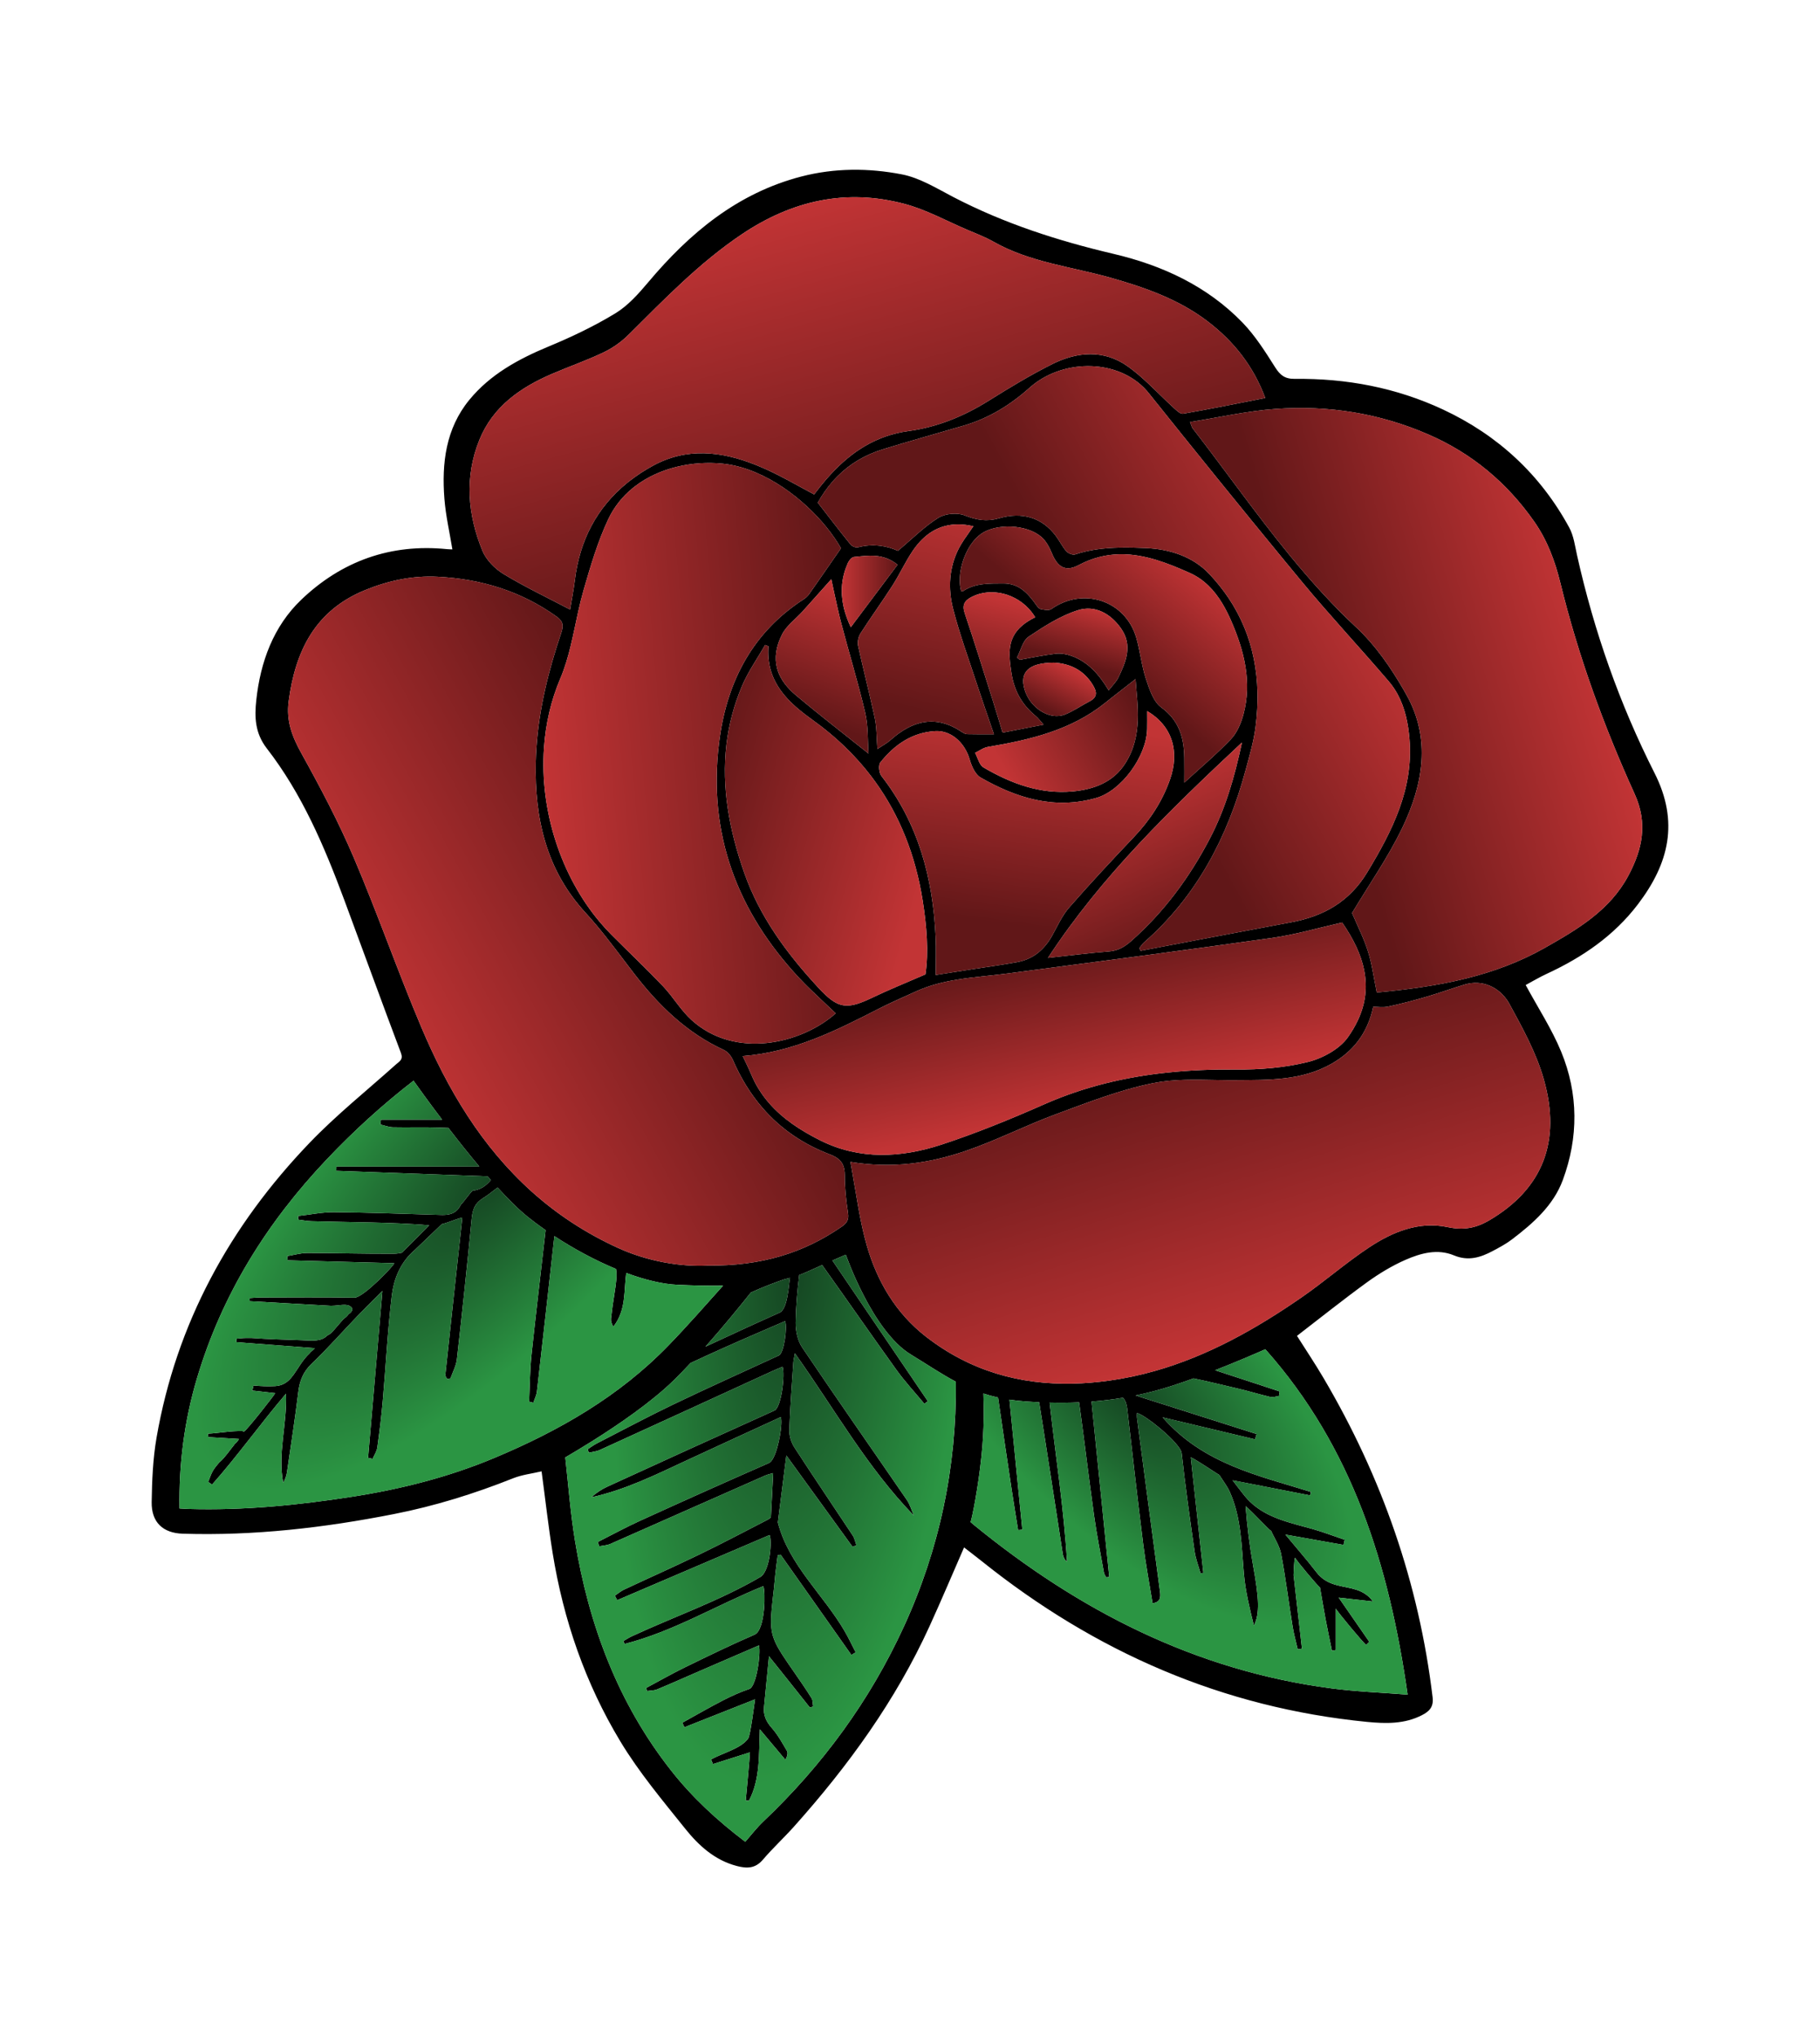
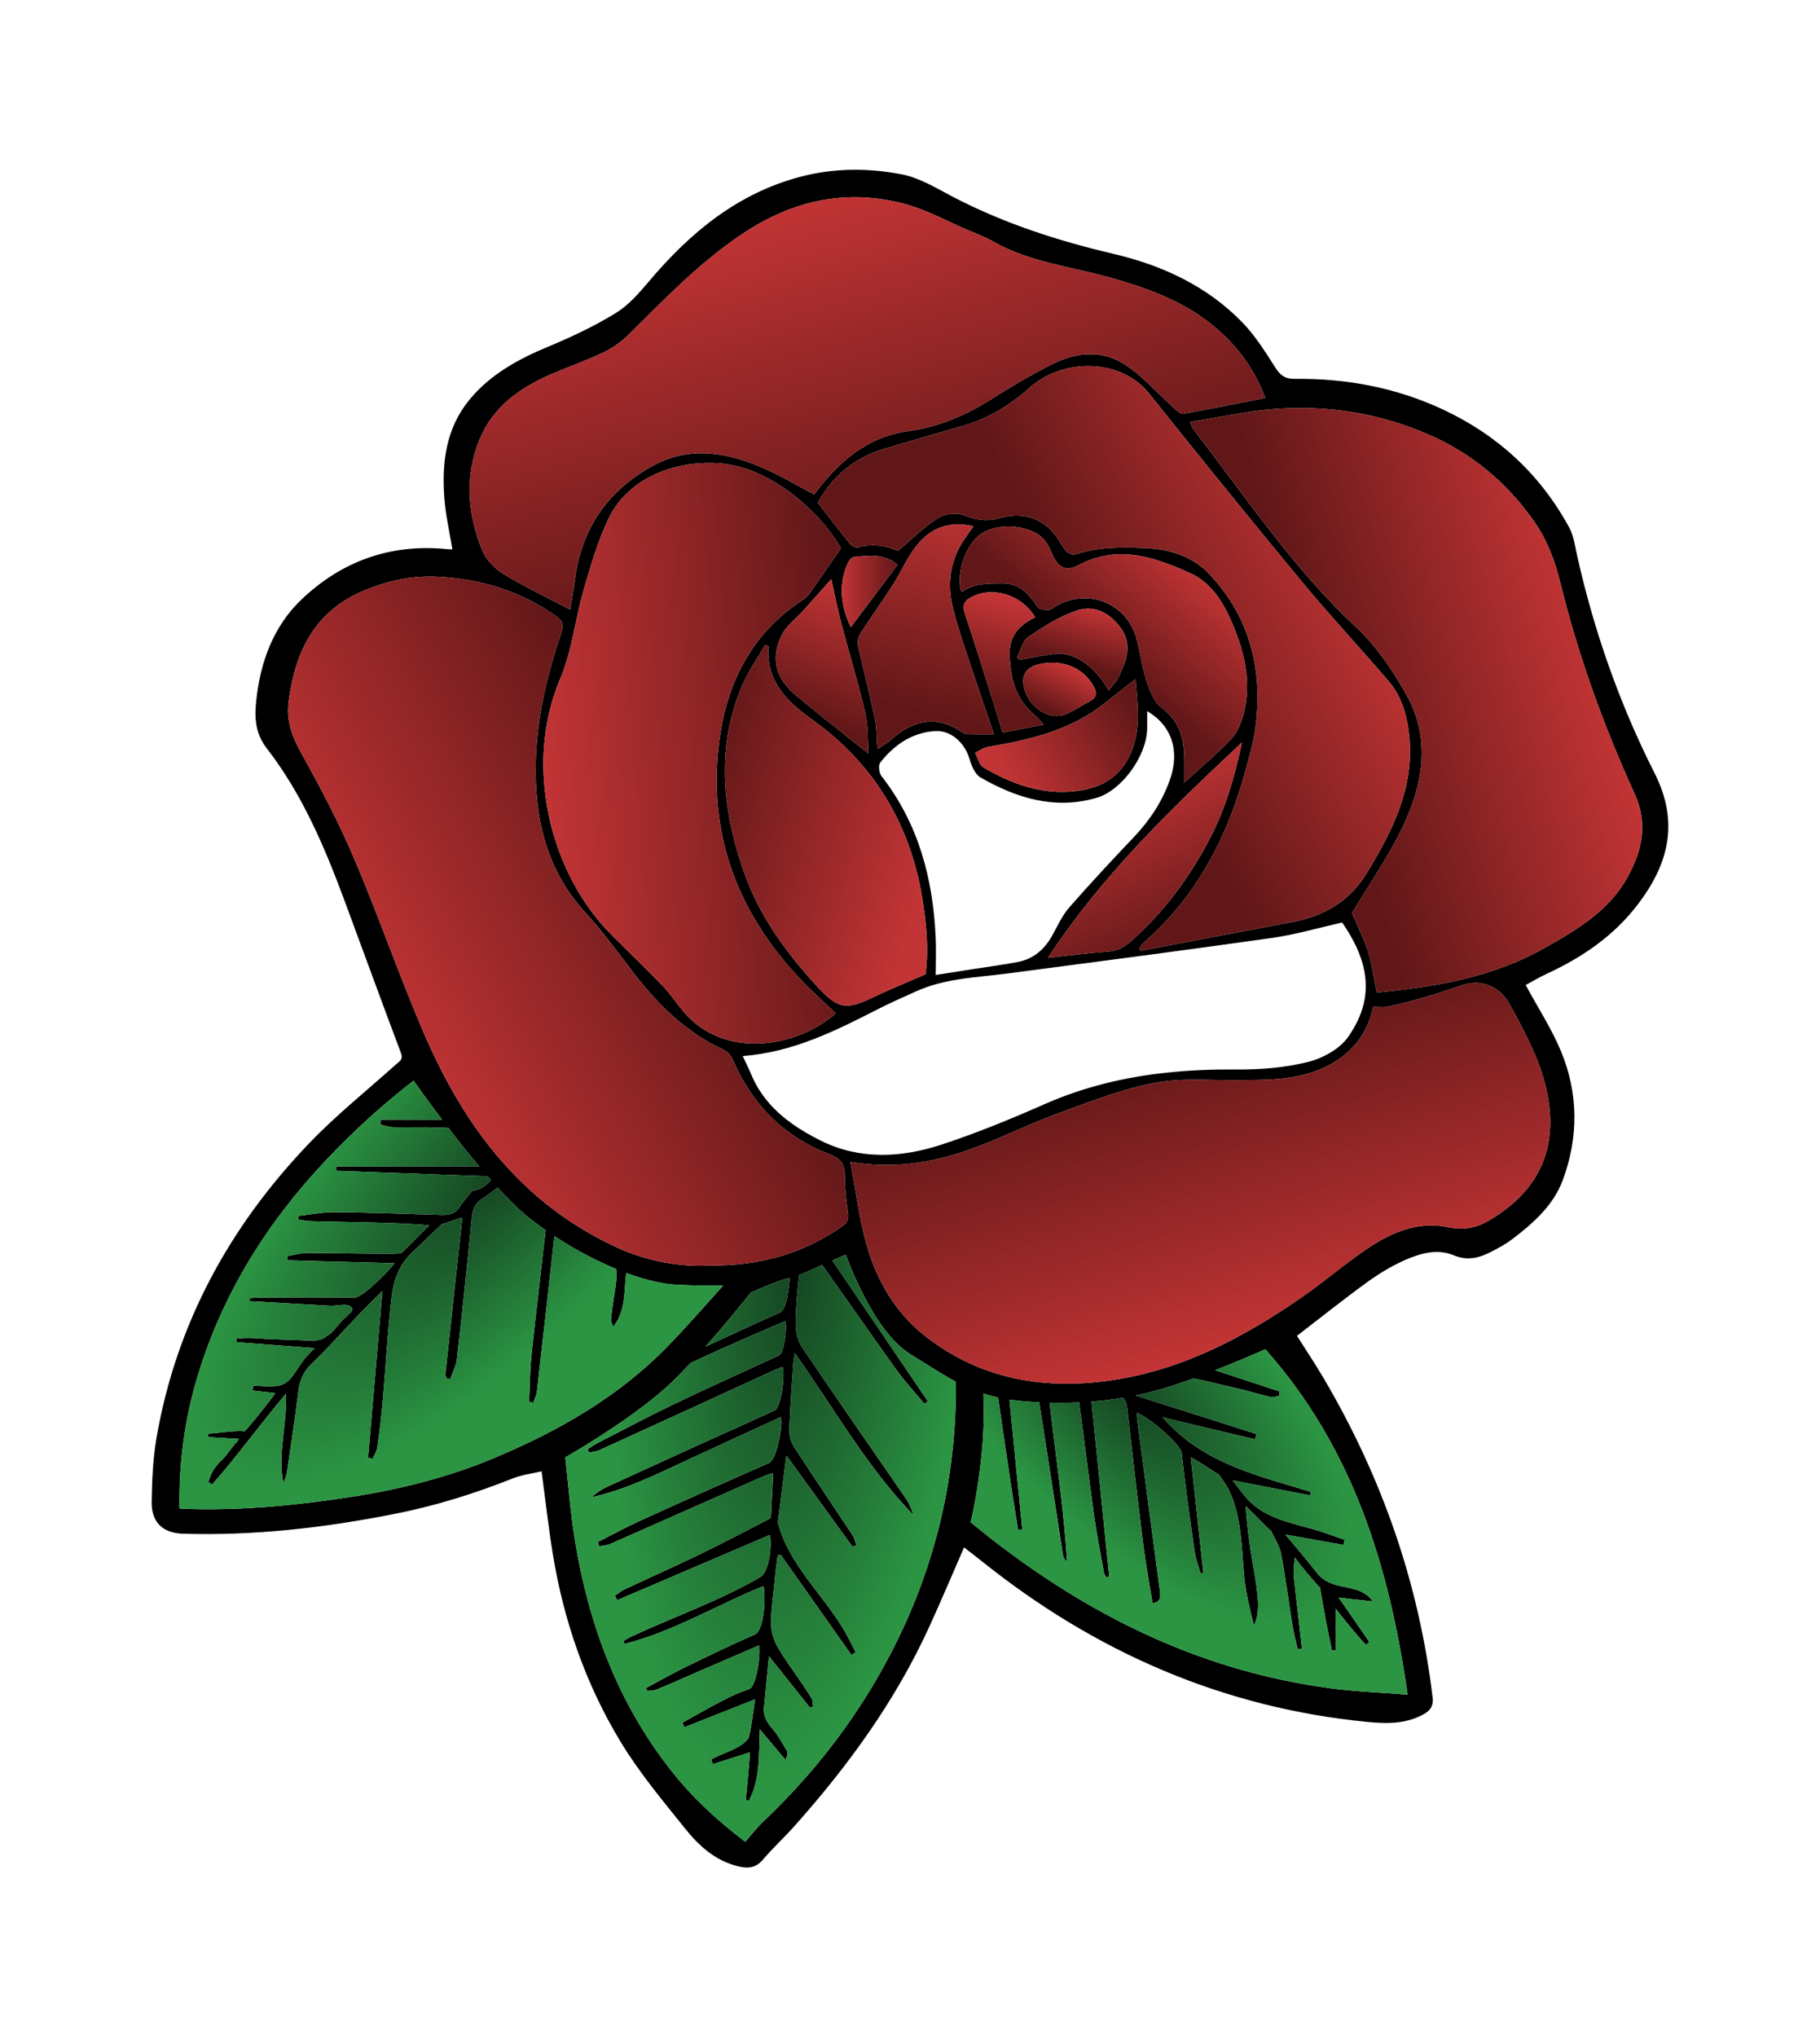
<svg xmlns="http://www.w3.org/2000/svg" enable-background="new 0 0 595.28 841.89" version="1.1" viewBox="0 0 645.22 721.98" xml:space="preserve">
  <defs>
    <filter id="v" color-interpolation-filters="sRGB">
      <feGaussianBlur in="SourceGraphic" result="result0" stdDeviation="1.7" />
      <feDiffuseLighting diffuseConstant="0.5" result="result5" stdDeviation="1" surfaceScale="11">
        <feDistantLight azimuth="225" elevation="30" />
      </feDiffuseLighting>
      <feComposite in="result5" in2="SourceGraphic" operator="in" result="result4" />
    </filter>
    <linearGradient id="u" x1="333.71" x2="378.52" y1="334.9" y2="308.99" gradientTransform="translate(1.8939e-5)" gradientUnits="userSpaceOnUse">
      <stop stop-color="#C23435" offset="0" />
      <stop stop-color="#611718" offset="1" />
    </linearGradient>
    <linearGradient id="t" x1="360.16" x2="354.37" y1="271.82" y2="291.41" gradientTransform="translate(1.8939e-5)" gradientUnits="userSpaceOnUse">
      <stop stop-color="#C23435" offset="0" />
      <stop stop-color="#611718" offset="1" />
    </linearGradient>
    <linearGradient id="s" x1="353.61" x2="346.03" y1="294.17" y2="308.73" gradientTransform="translate(1.8939e-5)" gradientUnits="userSpaceOnUse">
      <stop stop-color="#C23435" offset="0" />
      <stop stop-color="#611718" offset="1" />
    </linearGradient>
    <linearGradient id="r" x1="336.11" x2="327.49" y1="271.24" y2="305.29" gradientTransform="translate(1.8939e-5)" gradientUnits="userSpaceOnUse">
      <stop stop-color="#C23435" offset="0" />
      <stop stop-color="#611718" offset="1" />
    </linearGradient>
    <linearGradient id="q" x1="319.39" x2="300.95" y1="233.42" y2="309.54" gradientTransform="translate(1.8939e-5)" gradientUnits="userSpaceOnUse">
      <stop stop-color="#C23435" offset="0" />
      <stop stop-color="#611718" offset="1" />
    </linearGradient>
    <linearGradient id="p" x1="273.23" x2="293.02" y1="266.79" y2="266.79" gradientTransform="translate(1.8939e-5)" gradientUnits="userSpaceOnUse">
      <stop stop-color="#C23435" offset="0" />
      <stop stop-color="#611718" offset="1" />
    </linearGradient>
    <linearGradient id="o" x1="280.62" x2="263.88" y1="267.75" y2="312.26" gradientTransform="translate(1.8939e-5)" gradientUnits="userSpaceOnUse">
      <stop stop-color="#C23435" offset="0" />
      <stop stop-color="#611718" offset="1" />
    </linearGradient>
    <linearGradient id="n" x1="392.08" x2="362.53" y1="252.93" y2="287.62" gradientTransform="translate(1.8939e-5)" gradientUnits="userSpaceOnUse">
      <stop stop-color="#C23435" offset="0" />
      <stop stop-color="#611718" offset="1" />
    </linearGradient>
    <linearGradient id="m" x1="370.44" x2="395.4" y1="334.29" y2="393.05" gradientTransform="translate(1.8939e-5)" gradientUnits="userSpaceOnUse">
      <stop stop-color="#C23435" offset="0" />
      <stop stop-color="#611718" offset="1" />
    </linearGradient>
    <linearGradient id="l" x1="340.96" x2="331.03" y1="311.69" y2="384.58" gradientTransform="translate(1.8939e-5)" gradientUnits="userSpaceOnUse">
      <stop stop-color="#C23435" offset="0" />
      <stop stop-color="#611718" offset="1" />
    </linearGradient>
    <linearGradient id="k" x1="303.86" x2="220.32" y1="362.17" y2="338.35" gradientTransform="translate(1.8939e-5)" gradientUnits="userSpaceOnUse">
      <stop stop-color="#C23435" offset="0" />
      <stop stop-color="#611718" offset="1" />
    </linearGradient>
    <linearGradient id="j" x1="355.59" x2="343.49" y1="449.96" y2="394.18" gradientTransform="translate(1.8939e-5)" gradientUnits="userSpaceOnUse">
      <stop stop-color="#C23435" offset="0" />
      <stop stop-color="#611718" offset="1" />
    </linearGradient>
    <linearGradient id="i" x1="420.42" x2="389.03" y1="530.24" y2="425.5" gradientTransform="translate(1.8939e-5)" gradientUnits="userSpaceOnUse">
      <stop stop-color="#C23435" offset="0" />
      <stop stop-color="#611718" offset="1" />
    </linearGradient>
    <linearGradient id="h" x1="536.6" x2="442.61" y1="278.5" y2="306.3" gradientTransform="translate(1.8939e-5)" gradientUnits="userSpaceOnUse">
      <stop stop-color="#C23435" offset="0" />
      <stop stop-color="#611718" offset="1" />
    </linearGradient>
    <linearGradient id="g" x1="453.43" x2="369.59" y1="250.31" y2="295.99" gradientTransform="translate(1.8939e-5)" gradientUnits="userSpaceOnUse">
      <stop stop-color="#C23435" offset="0" />
      <stop stop-color="#611718" offset="1" />
    </linearGradient>
    <linearGradient id="f" x1="258.4" x2="292.1" y1="128.41" y2="254.41" gradientTransform="translate(1.8939e-5)" gradientUnits="userSpaceOnUse">
      <stop stop-color="#C23435" offset="0" />
      <stop stop-color="#611718" offset="1" />
    </linearGradient>
    <linearGradient id="e" x1="167.47" x2="274.5" y1="330.05" y2="320.56" gradientTransform="translate(1.8939e-5)" gradientUnits="userSpaceOnUse">
      <stop stop-color="#C23435" offset="0" />
      <stop stop-color="#611718" offset="1" />
    </linearGradient>
    <linearGradient id="d" x1="112.08" x2="221.02" y1="420.92" y2="361.61" gradientTransform="translate(1.8939e-5)" gradientUnits="userSpaceOnUse">
      <stop stop-color="#C23435" offset="0" />
      <stop stop-color="#611718" offset="1" />
    </linearGradient>
    <radialGradient id="c" cx="372.03" cy="549.2" r="107.93" gradientTransform="matrix(.699 .715 -.309 .302 281.66 117.35)" gradientUnits="userSpaceOnUse">
      <stop stop-color="#154522" offset="0" />
      <stop stop-color="#2B9543" offset="1" />
    </radialGradient>
    <radialGradient id="b" cx="256.33" cy="506.67" r="184.18" gradientTransform="matrix(-.087 .996 -.338 -.03 449.97 266.3)" gradientUnits="userSpaceOnUse">
      <stop stop-color="#154522" offset="0" />
      <stop stop-color="#2B9543" offset="1" />
    </radialGradient>
    <radialGradient id="a" cx="152.28" cy="473.35" r="145.97" gradientTransform="matrix(-.69 .724 -.263 -.25 381.62 481.49)" gradientUnits="userSpaceOnUse">
      <stop stop-color="#154522" offset="0" />
      <stop stop-color="#2B9543" offset="1" />
    </radialGradient>
  </defs>
  <g transform="translate(25.19 -57.187)">
    <path transform="translate(2.8409e-5)" d="m561.37 331.14c-12.39-24.47-21.47-50.3-27.46-77.14-0.75-3.32-1.18-6.91-2.77-9.83-10.25-18.88-25.38-32.81-44.76-41.86-16.57-7.74-34.24-11.07-52.5-10.86-3.58 0.04-5.22-1.28-7.03-4.13-3.49-5.52-7.06-11.17-11.56-15.83-12.56-12.95-28.44-20.28-45.73-24.34-19.67-4.62-38.7-10.75-56.68-20.08-5.94-3.09-11.95-6.85-18.36-8.09-11.75-2.28-23.86-2.29-35.62 0.76-22.62 5.87-39.59 20-54.29 37.48-3.43 4.07-7.18 8.29-11.65 11.01-7.47 4.54-15.48 8.36-23.57 11.71-10.75 4.46-20.76 9.89-28.2 18.96-8.34 10.17-9.82 22.43-8.83 35.03 0.46 5.95 1.83 11.83 2.83 17.95-0.67-0.03-1.31-0.03-1.93-0.09-19.96-2.01-37.3 4.24-51.59 17.87-9.96 9.49-14.55 22.13-16.01 35.69-0.64 5.91-0.48 11.62 3.74 17.06 12.46 16.07 20.36 34.63 27.4 53.54 6.74 18.12 13.32 36.29 20.14 54.36 0.91 2.4-0.49 2.96-1.73 4.07-10.27 9.22-21.12 17.88-30.65 27.81-28.27 29.45-47.24 63.99-54.26 104.53-1.29 7.47-1.6 15.17-1.72 22.77-0.11 7.22 4.04 10.99 10.99 11.21 25.26 0.79 50.16-2.09 74.89-6.96 14.51-2.85 28.52-7.21 42.23-12.67 3.18-1.27 6.69-1.66 10.12-2.47 1.37 10.21 2.41 19.61 3.92 28.93 3.83 23.75 11.61 46.25 24.02 66.8 6.61 10.96 14.97 20.92 23.02 30.96 4.77 5.95 10.46 11.14 18.28 13.17 3.55 0.93 6.52 0.92 9.2-2.22 3.49-4.1 7.49-7.77 11.08-11.79 19.21-21.49 36.01-44.64 48.03-70.99 4.19-9.18 8.11-18.48 12.23-27.9 2.06 1.6 4.15 3.19 6.2 4.82 40.11 32.14 85.36 51.99 136.77 57.02 6.59 0.64 13.18 0.77 19.31-2.37 2.53-1.3 4.25-2.8 3.82-6.37-4.84-40.45-17.99-78.02-38.62-113.05-3.05-5.19-6.41-10.2-9.46-15.02 8.38-6.44 16.47-12.92 24.85-19 4.23-3.06 8.8-5.82 13.56-7.92 5.43-2.38 11.39-4.04 17.23-1.61 5.13 2.14 9.48 0.74 13.86-1.6 2.32-1.24 4.67-2.49 6.75-4.08 7.5-5.71 14.66-12 17.99-21.01 5.59-15.11 5.57-30.59-0.59-45.51-3.32-8.05-8.17-15.46-12.57-23.6 2.21-1.19 4.81-2.75 7.54-4.01 12.59-5.83 23.76-13.44 32.27-24.63 10.95-14.39 14.65-29.14 5.87-46.48zm-416.63-118.01c4.79-11.87 14.57-18.65 25.89-23.5 6.04-2.59 12.28-4.75 18.2-7.59 3.22-1.54 6.31-3.73 8.84-6.25 12.7-12.61 25.08-25.47 40.09-35.56 17.86-11.99 36.99-16.31 57.77-10.77 7.67 2.04 14.82 6.02 22.19 9.16 3.15 1.34 6.38 2.57 9.34 4.25 12.97 7.34 27.71 8.82 41.69 12.8 12.18 3.47 24.09 7.65 34.32 15.5 9.17 7.03 16.09 15.76 20.3 27.07-9.84 1.92-19.47 3.88-29.15 5.57-0.96 0.16-2.35-1.2-3.33-2.09-3.01-2.74-5.88-5.68-8.85-8.47-0.04-0.03-0.07-0.07-0.11-0.1-2.34-2.2-4.74-4.31-7.34-6.15-8.37-5.95-17.8-5.23-26.64-0.83-7.74 3.86-15.19 8.37-22.54 12.97-8.84 5.53-18.22 9.4-28.55 10.81-11.32 1.54-20.05 7.23-27.4 15.18-0.53 0.57-1.05 1.14-1.56 1.73-0.52 0.59-1.02 1.19-1.52 1.8-1 1.21-1.94 2.46-2.94 3.74-5.6-2.96-10.92-6.09-16.5-8.65-1.05-0.49-2.11-0.95-3.17-1.38-0.44-0.19-0.88-0.37-1.32-0.54-11.89-4.69-24.12-6.17-36.14 0.39-2.99 1.64-5.76 3.44-8.3 5.42l-1.02 0.81c-10.38 8.49-16.67 20.01-18.4 34.47-0.41 3.36-1.08 6.68-1.67 10.28-8.13-4.27-16.1-8.05-23.59-12.59-3.08-1.87-6.16-4.99-7.5-8.26-5.26-12.81-6.39-26.09-1.09-39.22zm161.77 176.06c-0.97-20.82-6.14-40.23-19.22-57.01-0.85-1.1-1.14-3.83-0.4-4.78 4.96-6.28 11.33-10.69 19.53-11.12 5.06-0.26 9.34 3.27 11.41 7.99 0.15 0.33 0.28 0.65 0.4 0.99s0.23 0.68 0.33 1.02c0.68 2.36 1.96 5.34 3.88 6.44 12.75 7.3 26.21 11.49 41.06 7.23 8.82-2.53 17.76-14.66 17.99-24.4 0.05-1.95 0.01-3.91 0.01-6.37 8.82 5.19 11.65 14.23 8.05 24.37-2.72 7.68-7.09 14.31-12.7 20.22-7.79 8.2-15.51 16.46-22.95 24.97-2.47 2.82-4.1 6.41-5.93 9.75-2.73 5.02-6.65 8.51-12.31 9.6-5.29 1.01-10.63 1.71-15.95 2.54-1.87 0.3-3.74 0.59-5.65 0.89h-0.01c-2.42 0.38-4.9 0.77-7.51 1.18 0-4.42 0.19-8.97-0.03-13.51zm-58.63-95.1c0.12 0.49 0.27 0.96 0.42 1.43 2.34 7.03 7.99 12.08 14.28 16.58 9.01 6.43 16.48 13.78 22.46 22.03 8.73 12.07 14.29 26.07 16.84 41.97 1.48 9.26 2.2 18.47 1.02 26.38-6.96 3.03-13.08 5.49-19.02 8.34-7.89 3.78-11.2 3.78-16.28-0.92-0.89-0.82-1.84-1.79-2.87-2.91-11.08-12.01-20.62-24.97-26.08-40.51-5.3-15.09-8.11-30.28-6.3-45.49 0.82-6.88 2.59-13.77 5.5-20.66 2.15-5.1 5.43-9.72 8.19-14.56 0.41 0.14 0.81 0.29 1.21 0.44-0.23 2.88 0.02 5.49 0.63 7.88zm106.81-4.46c-1.75-0.63-3.79-0.99-5.62-0.78-4.27 0.5-8.49 1.41-12.73 2.16-0.33-0.26-0.66-0.53-0.99-0.79 1.33-2.52 2.04-5.98 4.12-7.39 5.47-3.69 11.25-7.41 17.46-9.39 6.04-1.92 11.62 1.17 15.31 6.47 4.18 5.98 1.77 11.82-1 17.47-0.73 1.49-2.02 2.7-3.38 4.45-3.45-5.7-7.34-10.1-13.17-12.2zm6.43 16.08c-2.9 1.5-5.63 3.4-8.64 4.64-5.43 2.25-12.5-2.2-14.45-8.81-1.82-6.21 1.55-9.5 10.43-9.51 5.42 0.28 10.47 2.43 13.79 7.93 1.43 2.38 1.75 4.26-1.13 5.75zm-28.36-15.37v0.01c0.09 1.71 0.34 3.51 0.63 5.39 1.01 6.43 3.79 11.24 8.63 15.21 0.88 0.72 1.55 1.69 2.76 3.04-5.09 0.99-9.63 1.87-14.54 2.83-1.18-3.89-2.25-7.52-3.39-11.12-3.3-10.4-6.53-20.82-10.02-31.16-1.04-3.08-0.01-4.58 2.6-5.89 6.87-3.43 15.88-1.12 20.99 5.29 0.5 0.63 0.96 1.29 1.38 2-7.83 3.85-9.35 8.64-9.04 14.4zm33.79 15.98c0.95-0.76 1.9-1.51 2.84-2.25 2.84-2.23 5.61-4.35 8-6.23 0.54 8.85 2.74 19.96-3.71 29.98-4.2 6.54-10.96 9.1-18.46 9.82-11.63 1.1-22-2.79-31.77-8.5-1.29-0.76-1.85-2.79-2.61-4.47-0.11-0.24-0.22-0.47-0.34-0.69 1.5-0.72 2.93-1.83 4.5-2.09 14.86-2.52 29.39-5.85 41.55-15.57zm48.55 14c-2.65 12.5-5.93 23.59-11.36 34-7.18 13.77-16.25 26.05-27.93 36.38-2.37 2.09-4.69 3.43-7.93 3.67-6.91 0.53-13.78 1.43-21.55 2.27 19.07-29.14 43.34-52.49 68.77-76.32zm-3.94-1.14c-5.44 5.66-11.48 10.74-16.49 15.34 0-1.97 0.05-5.42-0.01-8.87-0.12-7.1-1.84-13.14-8.17-17.78-2.8-2.05-4.22-6.46-5.42-10.08-1.56-4.71-2.03-9.77-3.42-14.56-3.82-13.23-18.81-18.17-30.13-10.2-0.86 0.61-2.56 0.26-3.79 0-0.33-0.07-0.63-0.31-0.91-0.62-0.29-0.31-0.54-0.67-0.77-0.99-2.89-4.06-6.04-7.53-11.66-7.48-4.89 0.04-9.77-0.17-14.1 2.69-0.18 0.12-0.49 0.05-0.73 0.06-1.37-4.91 0.23-11.71 3.39-16.42 1.09-1.62 2.36-2.99 3.75-3.95 5.38-3.71 16.01-3.34 21.25 1.1 1.69 1.43 2.89 3.7 3.75 5.8 2.04 4.96 4.84 6.71 9.46 4.25 4.92-2.62 9.72-3.75 14.44-3.86 0.26-0.01 0.51-0.01 0.77-0.01 8.32 0 16.39 3.1 24.35 6.68 5.03 2.26 8.62 6.16 11.36 10.66 1.24 2.04 2.31 4.21 3.26 6.4 4.54 10.48 7.38 21.5 4.29 33.01-0.85 3.14-2.27 6.54-4.47 8.83zm-94.62-70.68c-0.64 0.97-1.25 1.96-1.78 2.98-3.54 6.85-3.91 14.3-2.05 21.52 2.32 9 5.54 17.77 8.43 26.61 1.83 5.59 3.78 11.15 6.04 17.79-3.75 0-6.63 0.04-9.51-0.04-0.61-0.02-1.27-0.38-1.81-0.74-9.26-6.26-17.54-4.13-25.34 2.83-1.26 1.12-2.79 1.92-4.66 3.17-0.31-3.96-0.21-7.52-0.92-10.91-0.18-0.85-0.36-1.69-0.55-2.53-1.7-7.73-3.68-15.39-5.37-23.12-0.29-1.36 0.09-3.2 0.84-4.39 3.66-5.72 7.66-11.22 11.32-16.94 1.31-2.05 2.47-4.19 3.64-6.32 0.01-0.03 0.03-0.05 0.04-0.08 1.16-2.1 2.34-4.2 3.69-6.17 1.01-1.46 2.09-2.77 3.26-3.9 4.68-4.56 10.64-6.32 18.07-4.58-1.09 1.64-2.26 3.21-3.34 4.82zm-40.11 30.96c-1.04-2.22-1.83-4.38-2.37-6.48l-0.21-0.9c-1.17-5.31-0.69-10.33 1.56-15.41 0.39-0.88 1.37-2.03 2.16-2.11 5.02-0.47 10.2-1.46 15.45 2.75-5.5 7.35-10.79 14.42-16.59 22.15zm5.11 30.34c1.1 4.73 0.84 9.78 1.18 14.44-8.8-7.04-17.47-13.71-25.83-20.74-3.07-2.58-5.15-5.34-6.22-8.28-0.15-0.42-0.28-0.85-0.39-1.28-0.95-3.68-0.37-7.64 1.76-11.88 1.57-3.14 4.79-5.44 7.23-8.14 1.23-1.37 2.46-2.75 3.68-4.11 2.23-2.49 4.43-4.96 6.57-7.36 0.71 3.19 1.4 6.63 2.2 10.12 0.07 0.3 0.13 0.6 0.21 0.9 0.32 1.45 0.68 2.92 1.06 4.38 2.79 10.67 6.05 21.22 8.55 31.95zm-19.89-42.05c-0.13 0.18-0.27 0.35-0.42 0.52-0.44 0.5-0.97 0.96-1.53 1.31-17.81 11.53-26.84 28.56-29.72 48.96-0.1 0.72-0.2 1.44-0.28 2.15-3.9 32 6.43 59.54 28.43 83.06 2.53 2.7 5.22 5.26 7.93 7.8 0.04 0.03 0.07 0.07 0.11 0.1 1.64 1.55 3.3 3.09 4.92 4.65-12.32 10.91-35.75 16.3-51.1 2.37-3.85-3.49-6.56-8.23-10.17-12.03-5.96-6.25-12.26-12.18-18.35-18.31-1.4-1.4-2.74-2.88-4.03-4.41-13.67-16.21-21.35-39.29-19.78-61.77 0.59-8.41 2.47-16.73 5.82-24.58 3.17-7.46 4.53-15.66 6.33-23.71 0.56-2.52 1.17-5.03 1.88-7.49 2.47-8.53 4.99-17.19 8.76-25.18 2.11-4.47 5.12-8.14 8.68-11.04l0.72-0.57c8.73-6.73 20.59-9.15 31.16-8.08 3.55 0.36 7.1 1.29 10.55 2.64 0.42 0.17 0.85 0.34 1.27 0.52 13.03 5.53 24.58 17 30.13 26.82-4.01 5.78-7.63 11.05-11.31 16.27zm24.69 146.91c4.33-2.21 8.81-4.13 13.23-6.15 4.82-2.19 9.83-3.41 14.92-4.22 5.76-0.93 11.63-1.35 17.44-2.11 15.84-2.08 31.67-4.15 47.5-6.26 15.44-2.06 30.87-4.16 46.29-6.34 8.42-1.2 16.67-3.62 24.91-5.47 4.06 5.86 6.74 11.48 7.82 17.02 1.56 7.91-0.15 15.64-5.76 23.6-3.01 4.26-9.04 7.53-14.28 8.82-8.19 2.02-16.89 2.73-25.36 2.65-8.16-0.08-16.24 0.23-24.21 1.07h-0.03c-15 1.56-29.65 5-43.85 11.28-11.89 5.25-23.98 10.19-36.32 14.25-14.33 4.7-29.09 5.51-43.03-1.48-6.84-3.44-13.24-7.56-18.16-13.22-2.58-2.97-4.75-6.36-6.38-10.29-0.79-1.92-1.74-3.77-2.95-6.37 17.95-1.39 33.1-9.04 48.22-16.78zm146.28-30.65c-17.82 3.32-35.62 6.74-53.43 10.12-0.16-0.31-0.32-0.62-0.48-0.94 0.58-0.7 1.07-1.5 1.75-2.09 18.66-16.36 29.54-37.32 35.92-60.92 1.37-5.07 2.88-10.17 3.54-15.36 2.16-16.78-0.58-32.27-9.56-45.69-1.98-2.95-4.26-5.8-6.85-8.55-5.86-6.2-14.01-8.8-22.53-9.17-2.88-0.12-5.77-0.21-8.64-0.16-0.26 0-0.51 0-0.77 0.01-5.26 0.12-10.48 0.71-15.61 2.4-0.86 0.28-2.47-0.37-3.12-1.12-1.46-1.67-2.43-3.75-3.78-5.52-4.85-6.37-11.75-8.57-20.1-6.16-4.29 1.24-8 0.63-12.16-1.03-2.65-1.05-6.9-0.66-9.32 0.85-2.5 1.56-4.81 3.42-7.13 5.43-2.33 2-4.67 4.15-7.22 6.28-3.78-1.73-8.82-2.68-14.16-1.24-0.75 0.2-2.1-0.35-2.62-0.99-3.97-4.9-7.79-9.92-11.62-14.84 1.49-2.66 3.16-5.07 5.02-7.23 0.62-0.72 1.26-1.41 1.92-2.08 4.41-4.43 9.77-7.63 16.09-9.59 9.54-2.94 19.18-5.6 28.76-8.42 8.85-2.61 16.37-7.22 23.33-13.43 11.08-9.9 29.72-10.35 40.17-0.31l0.54 0.54c0.53 0.55 1.04 1.12 1.53 1.73 15.94 19.91 31.96 39.75 48.17 59.43 2.01 2.45 4.03 4.89 6.05 7.33 9.97 12.05 20.69 23.47 30.85 35.37 1.24 1.45 2.28 2.99 3.15 4.6 2.61 4.84 3.74 10.32 4.19 15.85 1.45 17.73-6.13 32.59-14.98 47.21-6.31 10.42-15.44 15.55-26.9 17.69zm-332.38-22.88c-5.4-12.66-11.87-24.91-18.56-36.95-3.31-5.96-5.46-11.53-4.53-18.51 2.38-17.85 9.4-32.17 27.14-39.38 8.29-3.37 16.79-5.19 25.75-4.72 15.32 0.79 29.43 5.08 42.04 14.08 2.41 1.72 2.57 3.2 1.69 5.83-4.45 13.19-7.83 26.67-8.77 40.51-0.13 1.78-0.21 3.57-0.25 5.37-0.42 19.66 3.62 38.06 17.6 53.24 1.31 1.43 2.59 2.89 3.84 4.38 4.67 5.55 8.96 11.45 13.4 17.2 8.7 11.28 18.65 21.01 31.8 27.07 1.36 0.63 2.64 2.17 3.25 3.59 2.8 6.45 6.32 12.16 10.6 17.08 6.26 7.19 14.14 12.69 23.75 16.35 3.09 1.17 4.66 2.68 5.14 5.35 0.11 0.62 0.16 1.31 0.16 2.07-0.02 4.45 0.49 8.94 1.15 13.35 0.36 2.35-0.35 3.56-2.21 4.84-13.52 9.32-28.42 13.99-47.63 13.8-9.25 0.46-21.04-1.36-31.87-6.33-10.96-5.03-21.11-11.55-30.26-19.74-18.09-16.21-30.01-36.48-39.3-58.41-8.4-19.84-15.48-40.25-23.93-60.07zm154.65 148.9c-0.46 1.54-0.65 10.97-3.68 12.33-8.71 3.89-17.37 7.91-26.3 12.06 6.37-7.17 12.26-14.38 16.09-19.19 4.58-2.08 9.11-3.74 11.72-4.64 0.74-0.17 1.46-0.36 2.17-0.56zm-104.95 63.87c-16.03 6.71-32.93 11-50.15 13.68-19.27 3-38.63 4.93-58.17 4.35-1.02-0.03-2.04-0.11-3.17-0.18-0.25-15.82 1.71-31.07 6.17-46.04 8.85-29.77 24.79-55.26 46.05-77.68 9.51-10.03 19.67-19.29 30.74-27.86 1.9 2.67 5.57 7.78 10.14 13.81h-21.68c-0.07 0.57-0.13 1.15-0.2 1.72 1.48 0.34 2.95 0.93 4.43 0.97 5.4 0.12 10.81-0.09 16.2 0.1 1.42 0.05 2.51 0.08 3.49 0.14 3.39 4.42 7.14 9.15 10.95 13.69h-50.66c-0.02 0.5-0.03 1-0.04 1.5 17.7 0.64 35.41 1.29 53.65 1.96 0.39 0.44 0.77 0.88 1.15 1.32-1.85 2.12-3.7 3.47-6.45 3.75-1.61 1.5-2.61 3.38-4.19 4.96-0.97 2.06-2.37 3.01-4.04 3.41-0.92 0.22-1.93 0.27-2.99 0.24-12.62-0.38-25.24-0.85-37.87-0.97-4.26-0.04-8.52 0.87-12.78 1.34v1.3c1.57 0.19 3.14 0.5 4.71 0.54 13.92 0.42 27.87 0.32 41.73 1.45l-7.92 8-1.71 1.72c-0.93 0.21-1.87 0.35-2.81 0.36-10.24 0.07-20.48-0.26-30.72-0.26-2.38 0-4.76 0.72-7.14 1.11 0.03 0.49 0.07 0.98 0.1 1.48 12.61 0.34 25.21 0.68 37.81 1.03 0.14 0.64-11.01 12.28-14.09 12.22-11.06-0.18-22.12-0.08-33.19-0.06-1.32 0-2.65 0.14-3.98 0.22 0.02 0.36 0.03 0.72 0.04 1.09 9.6 0.54 19.2 1.09 28.81 1.63 0.41-0.01 0.82-0.04 1.23-0.05 1.4-0.05 3.97-0.65 5.3 0.05 1.77 0.92 0.93 2.17-0.31 2.97-0.48 0.68-1.07 1.23-1.75 1.66-0.05 0.06-0.11 0.12-0.15 0.17-1.02 1.21-2.09 2.36-3.09 3.58-0.72 0.87-1.51 1.71-2.55 2.13-2.22 2.37-5.84 1.8-8.94 1.69-5.94-0.22-11.96-0.36-17.9-0.79h-1.96c-1.15 0-2.3 0.17-3.44 0.26 0.01 0.4 0.02 0.81 0.04 1.22 9.07 0.69 18.14 1.38 27.79 2.12-0.52 0.57-1.06 1.06-1.6 1.48-0.06 0.13-0.14 0.26-0.27 0.38-2.44 2.25-3.8 4.95-5.69 7.59-0.12 0.17-0.25 0.32-0.38 0.47-1.48 2.05-3.48 3.39-6.11 3.53-2.55 0.13-5.14 0.05-7.7-0.23-0.03 0.22-0.05 0.44-0.11 0.66-0.11 0.41-0.27 0.78-0.44 1.13 2.71 0.31 5.45 0.62 8.26 0.93-0.39 0.82-10.4 13.6-11.1 13.6-0.21 0-0.37-0.07-0.51-0.15h-0.03c-4.07-0.12-8.18 0.7-12.25 0.92 0.05 0.4 0.11 0.8 0.16 1.21 3.48 0.21 6.96 0.42 10.88 0.66-0.47 0.84-1.02 1.43-1.61 1.85-0.04 0.13-0.1 0.25-0.2 0.37-1.62 1.98-3.07 4.23-4.99 5.94-0.06 0.06-0.14 0.11-0.21 0.17-0.77 0.92-1.58 1.85-2.2 2.89-0.74 1.23-1.16 2.66-1.71 4 0.45 0.32 0.91 0.63 1.37 0.95 9.07-10.23 17.04-21.44 26.21-32.22 0.42 11.03-3.03 21.21-0.99 31.56 0.73-1.23 1.16-2.47 1.34-3.75 1.39-9.49 2.85-18.97 4.02-28.48 0.48-3.95 1.74-7.09 4.73-9.95 5.61-5.35 10.75-11.19 16.13-16.79 2.76-2.87 5.62-5.65 8.95-9-1.75 20.41-3.42 39.78-5.08 59.15 0.54 0.12 1.07 0.23 1.61 0.35 0.57-1.34 1.46-2.63 1.66-4.02 0.76-5.46 1.44-10.94 1.92-16.43 1.1-12.43 1.72-24.91 3.2-37.28 0.68-5.72 2.8-11.17 7.1-15.31 0.29-0.27 0.58-0.55 0.89-0.81l9.74-9.31c1.23-0.3 2.39-0.73 3.57-1.15h0.01c1.2-0.44 2.42-0.88 3.71-1.19-2.04 18.74-4.06 37.26-6.03 55.8-0.05 0.44 0.44 0.94 0.67 1.42 0.39-0.08 0.77-0.15 1.16-0.23 0.78-2.25 2.01-4.46 2.27-6.77 1.88-16.59 3.65-33.2 5.24-49.82 0.3-3.12 1.08-5.43 3.85-7.16 1.82-1.14 3.53-2.47 5.34-3.89 3.83 4.2 7.54 7.89 10.79 10.48 1.98 1.58 4.07 3.13 6.23 4.64-1.65 14.77-3.45 29.51-5.01 44.29-0.57 5.46-0.58 10.98-0.84 16.47 0.5 0.13 0.99 0.26 1.49 0.39 0.44-1.32 1.13-2.62 1.28-3.97 2.08-18.15 4.1-36.33 6.19-55.08 6.94 4.56 14.5 8.6 21.85 11.64 0.39 2.05 0.11 4.68-0.53 8.62-0.49 2.99-0.91 5.98-1.24 8.98-0.09 0.92 0.23 1.88 0.82 2.85 4.61-5.79 3.71-12.83 4.57-19.03 6.57 2.43 12.85 3.96 18.19 4.2 5.08 0.23 10.6 0.39 16.14 0.3-6.26 6.97-12.59 14.21-19.28 21.12-17.51 18.12-38.98 30.39-61.92 39.98zm145.29 59.75c-12.04 26.22-28.86 49.17-49.82 69.05-2.28 2.16-4.21 4.69-6.4 7.17-10.21-7.75-18.92-15.87-26.32-25.29-18.86-23.97-29.15-51.62-34.04-81.4-1.6-9.76-2.35-19.66-3.44-29.51 2.5-1.46 5.79-3.43 9.47-5.73 9.35-5.86 21.2-13.95 29.07-21.69 1.93-1.9 3.91-3.94 5.87-6.04 3.65-1.71 7.32-3.38 11-5.03 7.42-3.34 14.92-6.51 22.51-9.81 0.86 1.74-0.29 11.29-2.18 12.16-12.43 5.73-24.9 11.34-37.23 17.26-9.25 4.44-18.31 9.28-27.43 13.97-0.27 0.14-0.54 0.3-0.81 0.46-0.79 0.48-1.55 1.04-2.34 1.55 0.14 0.41 0.29 0.81 0.43 1.22 1.31-0.31 2.7-0.42 3.9-0.97 20.35-9.26 40.68-18.58 61.01-27.89 1.18-0.54 2.39-1.02 3.77-1.6 0.93 2.5-0.37 14.39-2.91 15.54-19.78 8.91-39.52 17.93-59.25 26.97-2.05 0.94-3.94 2.22-5.67 3.77 12.04-2.63 22.93-8.03 33.94-13.15 11.05-5.13 22.13-10.19 33.26-15.3 0.17 0.53 0.22 1.45 0.16 2.59-0.23 4.58-2.11 12.71-4.33 13.69-15.3 6.7-30.53 13.55-45.73 20.48-5.08 2.31-9.99 5-14.98 7.52l0.51 1.53c1.3-0.27 2.7-0.31 3.89-0.83 18.3-8.05 36.57-16.17 54.87-24.22 0.9-0.39 1.86-0.64 2.9-0.88l-0.8 15.67c-0.33 0.3-0.65 0.57-1.01 0.76-8.17 4.23-16.32 8.51-24.59 12.52-8.76 4.24-17.65 8.19-26.46 12.32-1.17 0.55-2.18 1.43-3.26 2.16 0.27 0.53 0.54 1.06 0.82 1.59 18-7.69 36.01-15.38 54.03-23.09 0.91 1.66 0.24 12.83-3.32 14.9-14.42 8.41-30.34 13.96-45.49 20.97-1.06 0.49-2.05 1.15-3.06 1.73l0.5 0.99c17.32-4.42 32.66-13.8 49.16-20.48 0.39 1.01 0.56 4.56 0.23 8.19-0.37 4.03-1.36 8.16-3.36 9.02-8.32 3.59-16.48 7.57-24.63 11.55-4.67 2.28-9.19 4.87-13.78 7.32 0.1 0.36 0.2 0.73 0.3 1.1 1.21-0.19 2.51-0.14 3.61-0.6 5.1-2.11 10.14-4.38 15.21-6.57 6.93-3 13.87-5.98 20.85-9 0.75 2.59-0.84 14.56-3.4 15.43-3.22 1.1-6.37 2.51-9.4 4.08-4.85 2.5-9.57 5.24-14.35 7.88l0.72 1.62c8.23-3.25 16.47-6.51 25.07-9.91-0.25 1.29-1.62 12.73-2.46 13.9-2.59 3.64-9.29 5.18-13.15 7.43 0.23 0.54 0.45 1.08 0.68 1.62 4.2-1.33 8.4-2.66 13.1-4.15 0 1.44-1.48 17.04-1.48 17.04l1.14 0.09c3.99-7.61 3.5-16.12 3.85-25.3 3.47 4.13 6.27 7.46 9.06 10.79 0.76-1.34 0.96-2.45 0.52-3.2-1.65-2.8-3.24-5.71-5.38-8.12-1.99-2.25-3.01-4.51-2.7-7.46 0.58-5.71 1.11-11.43 1.74-17.91 2.57 3.21 4.91 6.14 7.26 9.08 2.42 3.04 4.84 6.08 7.26 9.13 0.38-0.13 0.76-0.27 1.14-0.4-0.17-0.98-0.07-2.14-0.56-2.93-1.86-3.02-3.89-5.94-5.92-8.86-7.71-11.11-9.05-13.03-8.23-22.49 0.17-1.99 0.44-4.3 0.76-7.11 0.23-1.96 0.36-3.93 0.58-5.89 0.24-2.09 0.53-4.18 0.8-6.28 0.35-0.08 0.69-0.16 1.04-0.24 8.37 11.85 16.73 23.7 25.1 35.55 0.5-0.32 1.01-0.64 1.51-0.96-1.3-2.49-2.49-5.04-3.9-7.46-7.61-13.09-19.81-23.46-23.69-38.56l0.18-1.45 2.83-22.28c7.95 10.97 15.71 21.67 23.47 32.37 0.46-0.18 0.91-0.36 1.37-0.54-0.42-1.16-0.64-2.45-1.3-3.45-6.89-10.44-13.92-20.78-20.72-31.28-1.11-1.72-1.83-4.08-1.76-6.11 0.02-0.63 0.04-1.27 0.07-1.9 0.29-7.38 0.87-14.74 1.35-22.11 0.06-0.86 0.29-1.71 0.55-3.18 14.03 19.71 25.53 40.37 42.18 57.52-0.82-1.86-1.37-3.91-2.5-5.56-12.36-18.02-24.89-35.92-37.1-54.04-1.61-2.39-2.34-5.84-2.31-8.79 0.08-5.63 0.57-11.28 1.26-16.89 0.87-0.31 1.72-0.64 2.53-1.01 2.18-0.98 4.03-1.81 5.6-2.51 8.81 12.33 17.44 24.79 26.29 37.09 3.04 4.22 6.62 8.07 9.95 12.08 0.4-0.3 0.81-0.6 1.22-0.91-11.2-16.51-22.4-33.04-33.82-49.87 3.83-1.69 4.76-2.05 4.76-2.05s9.33 27 23 35.34c5.88 3.58 10.81 6.92 16 9.67 0.3 30.3-5.81 59.31-18.44 86.81zm178.6 24.08c-9.47-0.75-18.24-1.06-26.9-2.2-48.18-6.31-89.55-27.5-126.82-57.91-0.43-0.35-0.83-0.69-1.21-1.04 0.55-1.57 2.68-12.08 3.85-23.33 1.05-10.09 0.84-17.84 0.68-22.23 1.65 0.54 3.38 1.01 5.21 1.42 1.56 10.77 3.15 21.53 4.77 32.29 0.74 4.91 1.56 9.8 2.34 14.69l1.48-0.16c-1.52-15.37-3.04-30.73-4.56-46.07 1.83 0.28 3.77 0.5 5.83 0.64 1.59 0.12 3.15 0.2 4.71 0.27v0.01c2.87 17.92 5.59 35.86 8.38 53.79 0.15 0.97 0.51 1.91 1.49 2.76-1.1-18.93-4.08-37.63-6.16-56.43 3.55 0.09 7.03 0.06 10.45-0.09 1.85 13.39 3.45 26.82 5.32 40.21 0.95 6.76 2.29 13.48 3.5 20.21 0.1 0.57 0.53 1.08 0.81 1.62 0.35-0.06 0.7-0.12 1.05-0.18-2.1-20.69-4.18-41.39-6.28-62.13 3.78-0.29 7.5-0.73 11.18-1.35 0.9 1.04 1.31 2.35 1.48 3.9 1.86 16.07 3.67 32.13 5.69 48.18 0.86 6.9 2.17 13.75 3.3 20.76 2.88-0.44 2.88-2.19 2.6-4.31-2.74-20.46-5.44-40.93-8.13-61.4-0.07-0.5-0.01-1.02-0.01-1.69 2.51 0.26 15.45 10.63 15.85 14.21 1.28 11.62 2.92 23.2 4.58 34.77 0.38 2.65 1.4 5.22 2.12 7.82 0.33-0.06 0.65-0.13 0.98-0.19-1.49-13.65-2.97-27.3-4.45-40.95 2.5 1.14 10.07 6.4 10.08 6.19 1.27 2.03 2.79 3.94 3.76 6.1 4.12 9.22 4.13 19.15 4.99 28.97 0.54 6.2 2.04 12.31 3.55 18.38 2.12-4.22 1.81-9.64-0.26-21.1-1.26-7.01-2.14-14.09-2.69-21.21 2.51 2.01 9.02 9.22 9.01 8.66 1.23 2.75 3.04 5.39 3.58 8.27 1.62 8.5 2.68 17.1 4.07 25.64 0.44 2.74 1.2 5.44 1.82 8.15 0.5-0.08 1-0.16 1.5-0.25-0.96-8.5-1.93-17.01-2.9-25.52-0.06-0.19-0.08-0.4-0.07-0.61 0 0 0.16-5.86 0.55-6.06 0.87 1.56 8.5 10.53 8.82 10.53 0.65 3.75 1.27 7.51 1.98 11.25 0.7 3.73 1.5 7.45 2.26 11.17 0.45-0.08 0.89-0.17 1.34-0.25v-14.67c1.39 2.04 9.45 11.76 10.77 12.85 0.38-0.37 0.75-0.73 1.13-1.1-3.53-5.08-7.05-10.17-10.85-15.66 4.2 0.48 8.16 0.92 12.13 1.36-3.25-4.57-8.23-4.59-12.63-5.74-3.12-0.81-5.46-2.1-7.42-4.65-1.83-2.38-3.75-4.7-5.83-7.17-1.61-1.92-3.31-3.93-5.15-6.14 7.64 1.36 14.12 2.5 20.6 3.65 0.13-0.6 0.27-1.2 0.41-1.81-3.79-1.28-7.53-2.73-11.38-3.82-7.9-2.24-16.12-3.8-22.22-9.71-0.63-0.61-1.24-1.27-1.82-1.98-1.38-1.69-2.68-3.46-4.31-5.57 9.57 1.87 18.51 3.61 27.45 5.35 0.11-0.41 0.21-0.82 0.32-1.23-18.58-5.82-38.07-9.83-52.57-26.42 11.63 2.76 22.19 5.27 32.75 7.78 0.19-0.62 0.38-1.25 0.57-1.87-14.06-4.48-28.14-8.97-42.92-13.68 4.29-0.88 8.54-1.99 12.79-3.37 2.54-0.82 5.16-1.73 7.76-2.67 5.15 1.05 10.27 2.35 15.4 3.52 3.97 0.9 7.86 2.12 11.82 3.05 0.94 0.21 2.03-0.2 3.05-0.32 0.09-0.55 0.19-1.09 0.28-1.63-7.51-2.47-15.02-4.93-22.9-7.52 7.59-2.97 14.29-5.87 17.81-7.43 30.8 34.59 43.93 76.57 50.44 122.4zm48.28-218.06c6.27 22.09-0.43 38.84-19.3 49.96-4.8 2.82-9.21 3.6-14.8 2.42-10.24-2.16-19.57 1.72-27.92 7.25-8.2 5.44-15.66 11.99-23.76 17.59-16.27 11.26-33.32 20.84-52.19 26.17-5.28 1.49-10.71 2.65-16.3 3.42-4.26 0.58-8.46 0.94-12.61 1.03-18.88 0.43-36.5-4.45-52.22-16.69-10.6-8.25-17.28-19.57-20.92-32.29-2.47-8.61-3.62-17.59-5.39-27.36v-0.01c-0.13-0.73-0.27-1.47-0.41-2.21 15 2.47 28.13 0.43 40.76-3.86 10.93-3.71 21.29-9.06 32.14-13.06 11.31-4.17 22.69-8.64 34.44-11.01 1.81-0.36 3.64-0.62 5.49-0.81 7.73-0.76 15.74-0.16 23.58-0.23 11.73-0.1 23.54 0.25 34.17-5.82 7.59-4.33 12.75-10.69 14.76-20.18 1.47 0 3.45 0.32 5.27-0.07 4.6-0.99 9.16-2.19 13.67-3.51 4.54-1.32 8.98-2.95 13.5-4.31 0.33-0.1 0.66-0.19 0.99-0.26h0.01c6.47-1.46 12.12 2.12 14.82 7.06 4.7 8.6 9.57 17.43 12.22 26.78zm30-72.21c-6.59 12.39-18.1 19.09-29.64 25.63-8.91 5.04-18.26 8.45-27.87 10.84-10.35 2.57-20.99 3.97-31.7 4.98-0.59-2.88-1.05-5.67-1.59-8.36-0.41-2.1-0.88-4.14-1.51-6.14-1.43-4.6-3.67-8.94-5.67-13.66 5.94-9.94 12.79-19.72 17.88-30.33 7.29-15.2 10.17-31.4 1.42-46.99-0.27-0.49-0.55-0.97-0.83-1.46v-0.01c-4.66-8.12-10.21-16.14-16.96-22.44-8.45-7.88-16.11-16.4-23.36-25.23-12.09-14.72-23.05-30.34-34.72-45.4-0.22-0.29-0.29-0.7-0.87-2.15 10.34-1.64 20.32-3.93 30.41-4.65 18.61-1.33 36.72 1.54 53.97 9.01 15.49 6.7 27.91 17.05 37.59 30.85 4.7 6.69 7.41 14.01 9.35 21.91 6.3 25.74 15.35 50.59 26.3 74.68 4.73 10.42 2.78 19.56-2.2 28.92z" filter="url(#v)" />
    <path d="m377.39 297.84c0.54 8.85 2.74 19.96-3.71 29.98-4.2 6.54-10.96 9.1-18.46 9.82-11.63 1.1-22-2.79-31.77-8.5-1.48-0.87-1.99-3.4-2.95-5.16 1.5-0.72 2.93-1.83 4.5-2.09 14.86-2.52 29.39-5.85 41.55-15.57 0.95-0.76 1.9-1.51 2.84-2.25 2.84-2.23 5.61-4.35 8-6.23z" fill="url(#u)" />
    <path d="m372.24 279.91c4.18 5.98 1.77 11.82-1 17.47-0.73 1.49-2.02 2.7-3.38 4.45-3.45-5.7-7.34-10.1-13.17-12.2-1.75-0.63-3.79-0.99-5.62-0.78-4.27 0.5-8.49 1.41-12.73 2.16-0.33-0.26-0.66-0.53-0.99-0.79 1.33-2.52 2.04-5.98 4.12-7.39 5.47-3.69 11.25-7.41 17.46-9.39 6.04-1.92 11.62 1.17 15.31 6.47z" fill="url(#t)" />
    <path d="m362.25 299.96c1.43 2.38 1.75 4.26-1.13 5.75-2.9 1.5-5.63 3.4-8.64 4.64-5.43 2.25-12.5-2.2-14.45-8.81-1.82-6.21 1.55-9.5 10.43-9.51 5.42 0.28 10.47 2.43 13.79 7.93z" fill="url(#s)" />
    <path d="m342.02 310.95c0.88 0.72 1.55 1.69 2.76 3.04-5.09 0.99-9.63 1.87-14.54 2.83-1.18-3.89-2.25-7.52-3.39-11.12-3.3-10.4-6.53-20.82-10.02-31.16-1.04-3.08-0.01-4.58 2.6-5.89 6.87-3.43 15.88-1.12 20.99 5.29 0.5 0.63 0.96 1.29 1.38 2-7.83 3.85-9.35 8.65-9.04 14.41 0.09 1.71 0.34 3.51 0.63 5.39 1.01 6.43 3.79 11.24 8.63 15.21z" fill="url(#r)" />
    <path d="m327.18 317.4c-3.75 0-6.63 0.04-9.51-0.04-0.61-0.02-1.27-0.38-1.81-0.74-9.26-6.26-17.54-4.13-25.34 2.83-1.26 1.12-2.79 1.92-4.66 3.17-0.31-3.96-0.21-7.52-0.92-10.91-0.18-0.85-0.36-1.69-0.55-2.53-1.7-7.73-3.68-15.39-5.37-23.12-0.29-1.36 0.09-3.2 0.84-4.39 3.66-5.72 7.66-11.22 11.32-16.94 1.31-2.05 2.47-4.19 3.64-6.32s2.36-4.25 3.73-6.25c1.01-1.46 2.09-2.77 3.26-3.9 4.68-4.56 10.64-6.32 18.07-4.58-1.09 1.64-2.26 3.21-3.34 4.82-0.64 0.97-1.25 1.96-1.78 2.98-3.54 6.85-3.91 14.3-2.05 21.52 2.32 9 5.54 17.77 8.43 26.61 1.83 5.59 3.78 11.15 6.04 17.79z" fill="url(#q)" />
    <path d="m293.02 257.31c-5.5 7.35-10.79 14.42-16.59 22.15-1.19-2.54-2.05-4.99-2.58-7.38-1.17-5.31-0.69-10.33 1.56-15.41 0.39-0.88 1.37-2.03 2.16-2.11 5.02-0.47 10.2-1.46 15.45 2.75z" fill="url(#p)" />
    <path d="m281.54 309.8c1.1 4.73 0.84 9.78 1.18 14.44-8.8-7.04-17.47-13.71-25.83-20.74-3.51-2.95-5.72-6.13-6.61-9.56-0.95-3.68-0.37-7.64 1.76-11.88 1.57-3.14 4.79-5.44 7.23-8.14 1.23-1.37 2.46-2.75 3.68-4.11 2.23-2.49 4.43-4.96 6.57-7.36 0.71 3.19 1.4 6.63 2.2 10.12 0.39 1.75 0.81 3.52 1.27 5.28 2.79 10.67 6.05 21.22 8.55 31.95z" fill="url(#o)" />
    <path d="m315.56 266.69c-1.37-4.91 0.23-11.71 3.39-16.42 1.09-1.62 2.36-2.99 3.75-3.95 5.38-3.71 16.01-3.34 21.25 1.1 1.69 1.43 2.89 3.7 3.75 5.8 2.04 4.96 4.84 6.71 9.46 4.25 4.92-2.62 9.72-3.75 14.44-3.86 8.59-0.2 16.91 2.98 25.12 6.67 5.03 2.26 8.62 6.16 11.36 10.66 1.24 2.04 2.31 4.21 3.26 6.4 4.54 10.48 7.38 21.5 4.29 33.01-0.85 3.14-2.27 6.54-4.47 8.83-5.44 5.66-11.48 10.74-16.49 15.34 0-1.97 0.05-5.42-0.01-8.87-0.12-7.1-1.84-13.14-8.17-17.78-2.8-2.05-4.22-6.46-5.42-10.08-1.56-4.71-2.03-9.77-3.42-14.56-3.82-13.23-18.81-18.17-30.13-10.2-0.86 0.61-2.56 0.26-3.79 0-0.33-0.07-0.63-0.31-0.91-0.62-0.29-0.31-0.54-0.67-0.77-0.99-2.89-4.06-6.04-7.53-11.66-7.48-4.89 0.04-9.77-0.17-14.1 2.69-0.18 0.12-0.49 0.05-0.73 0.06z" fill="url(#n)" />
    <path d="m415.1 320.32c-2.65 12.5-5.93 23.59-11.36 34-7.18 13.77-16.25 26.05-27.93 36.38-2.37 2.09-4.69 3.43-7.93 3.67-6.91 0.53-13.78 1.43-21.55 2.27 19.07-29.14 43.34-52.49 68.77-76.32z" fill="url(#m)" />
-     <path d="m381.5 309.18c8.82 5.19 11.65 14.23 8.05 24.37-2.72 7.68-7.09 14.31-12.7 20.22-7.79 8.2-15.51 16.46-22.95 24.97-2.47 2.82-4.1 6.41-5.93 9.75-2.73 5.02-6.65 8.51-12.31 9.6-5.29 1.01-10.63 1.71-15.95 2.54-1.87 0.3-3.75 0.59-5.66 0.89-2.42 0.38-4.9 0.77-7.51 1.18 0-4.42 0.19-8.97-0.03-13.51-0.97-20.82-6.14-40.23-19.22-57.01-0.85-1.1-1.14-3.83-0.4-4.78 4.96-6.28 11.33-10.69 19.53-11.12 5.06-0.26 9.34 3.27 11.41 7.99 0.29 0.65 0.53 1.32 0.73 2.01 0.68 2.36 1.96 5.34 3.88 6.44 12.75 7.3 26.21 11.49 41.06 7.23 8.82-2.53 17.76-14.66 17.99-24.4 0.05-1.95 0.01-3.91 0.01-6.37z" fill="url(#l)" />
+     <path d="m381.5 309.18z" fill="url(#l)" />
    <path d="m301.88 376.1c1.48 9.26 2.2 18.47 1.02 26.38-6.96 3.03-13.08 5.49-19.02 8.34-7.89 3.78-11.2 3.78-16.28-0.92-0.89-0.82-1.84-1.79-2.87-2.91-11.08-12.01-20.62-24.97-26.08-40.51-5.3-15.09-8.11-30.28-6.3-45.49 0.82-6.88 2.59-13.77 5.5-20.66 2.15-5.1 5.43-9.72 8.19-14.56 0.41 0.14 0.81 0.29 1.21 0.44-0.23 2.88 0.02 5.49 0.63 7.88 2.01 7.78 7.99 13.21 14.7 18.01 9.01 6.43 16.48 13.78 22.46 22.03 8.73 12.07 14.29 26.07 16.84 41.97z" fill="url(#k)" />
-     <path d="m458.45 401.13c1.56 7.91-0.15 15.64-5.76 23.6-3.01 4.26-9.04 7.53-14.28 8.82-8.19 2.02-16.89 2.73-25.36 2.65-8.17-0.08-16.26 0.23-24.24 1.07-15 1.56-29.65 5-43.85 11.28-11.89 5.25-23.98 10.19-36.32 14.25-14.33 4.7-29.09 5.51-43.03-1.48-6.84-3.44-13.24-7.56-18.16-13.22-2.58-2.97-4.75-6.36-6.38-10.29-0.79-1.92-1.74-3.77-2.95-6.37 17.95-1.39 33.1-9.04 48.22-16.78 4.33-2.21 8.81-4.13 13.23-6.15 4.82-2.19 9.83-3.41 14.92-4.22 5.76-0.93 11.63-1.35 17.44-2.11 15.84-2.08 31.67-4.15 47.5-6.26 15.44-2.06 30.87-4.16 46.29-6.34 8.42-1.2 16.67-3.62 24.91-5.47 4.06 5.86 6.74 11.48 7.82 17.02z" fill="url(#j)" />
    <path d="m522.11 439.67c6.27 22.09-0.43 38.84-19.3 49.96-4.8 2.82-9.21 3.6-14.8 2.42-10.24-2.16-19.57 1.72-27.92 7.25-8.2 5.44-15.66 11.99-23.76 17.59-16.27 11.26-33.32 20.84-52.19 26.17-5.28 1.49-10.71 2.65-16.3 3.42-4.26 0.58-8.46 0.94-12.61 1.03-18.88 0.43-36.5-4.45-52.22-16.69-10.6-8.25-17.28-19.57-20.92-32.29-2.47-8.61-3.62-17.6-5.39-27.37-0.13-0.73-0.27-1.47-0.41-2.21 15 2.47 28.13 0.43 40.76-3.86 10.93-3.71 21.29-9.06 32.14-13.06 11.31-4.17 22.69-8.64 34.44-11.01 1.81-0.36 3.64-0.62 5.49-0.81 7.73-0.76 15.74-0.16 23.58-0.23 11.73-0.1 23.54 0.25 34.17-5.82 7.59-4.33 12.75-10.69 14.76-20.18 1.47 0 3.45 0.32 5.27-0.07 4.6-0.99 9.16-2.19 13.67-3.51 4.54-1.32 8.98-2.95 13.5-4.31 0.33-0.1 0.67-0.19 1-0.26 6.47-1.46 12.12 2.12 14.82 7.06 4.7 8.6 9.57 17.43 12.22 26.78z" fill="url(#i)" />
    <path d="m554.31 338.54c4.73 10.42 2.78 19.56-2.2 28.92-6.59 12.39-18.1 19.09-29.64 25.63-8.91 5.04-18.26 8.45-27.87 10.84-10.35 2.57-20.99 3.97-31.7 4.98-0.59-2.88-1.05-5.67-1.59-8.36-0.41-2.1-0.88-4.14-1.51-6.14-1.43-4.6-3.67-8.94-5.67-13.66 5.94-9.94 12.79-19.72 17.88-30.33 7.29-15.2 10.17-31.4 1.42-46.99-0.27-0.49-0.55-0.98-0.83-1.47-4.66-8.12-10.21-16.14-16.96-22.44-8.45-7.88-16.11-16.4-23.36-25.23-12.09-14.72-23.05-30.34-34.72-45.4-0.22-0.29-0.29-0.7-0.87-2.15 10.34-1.64 20.32-3.93 30.41-4.65 18.61-1.33 36.72 1.54 53.97 9.01 15.49 6.7 27.91 17.05 37.59 30.85 4.7 6.69 7.41 14.01 9.35 21.91 6.3 25.74 15.35 50.59 26.3 74.68z" fill="url(#h)" />
    <path d="m474.5 319.11c1.45 17.73-6.13 32.59-14.98 47.21-6.31 10.42-15.44 15.55-26.9 17.69-17.82 3.32-35.62 6.74-53.43 10.12-0.16-0.31-0.32-0.62-0.48-0.94 0.58-0.7 1.07-1.5 1.75-2.09 18.66-16.36 29.54-37.32 35.92-60.92 1.37-5.07 2.88-10.17 3.54-15.36 2.16-16.78-0.58-32.27-9.56-45.69-1.98-2.95-4.26-5.8-6.85-8.55-5.86-6.2-14.01-8.8-22.53-9.17-3.14-0.13-6.28-0.23-9.41-0.15-5.26 0.12-10.48 0.71-15.61 2.4-0.86 0.28-2.47-0.37-3.12-1.12-1.46-1.67-2.43-3.75-3.78-5.52-4.85-6.37-11.75-8.57-20.1-6.16-4.29 1.24-8 0.63-12.16-1.03-2.65-1.05-6.9-0.66-9.32 0.85-2.5 1.56-4.81 3.42-7.13 5.43-2.33 2-4.67 4.15-7.22 6.28-3.78-1.73-8.82-2.68-14.16-1.24-0.75 0.2-2.1-0.35-2.62-0.99-3.97-4.9-7.79-9.92-11.62-14.84 1.98-3.54 4.29-6.65 6.94-9.31 4.41-4.43 9.77-7.63 16.09-9.59 9.54-2.94 19.18-5.6 28.76-8.42 8.85-2.61 16.37-7.22 23.33-13.43 11.08-9.9 29.72-10.35 40.17-0.31 0.73 0.71 1.42 1.46 2.07 2.27 15.94 19.91 31.96 39.75 48.17 59.43 2.01 2.45 4.03 4.89 6.05 7.33 9.97 12.05 20.69 23.47 30.85 35.37 1.24 1.45 2.28 2.99 3.15 4.6 2.61 4.84 3.74 10.32 4.19 15.85z" fill="url(#g)" />
    <path d="m403.07 171.17c9.17 7.03 16.09 15.76 20.3 27.07-9.84 1.92-19.47 3.88-29.15 5.57-0.96 0.16-2.35-1.2-3.33-2.09-3.05-2.77-5.95-5.75-8.96-8.57-2.34-2.2-4.74-4.31-7.34-6.15-8.37-5.95-17.8-5.23-26.64-0.83-7.74 3.86-15.19 8.37-22.54 12.97-8.84 5.53-18.22 9.4-28.55 10.81-11.32 1.54-20.05 7.23-27.4 15.18-1.06 1.13-2.08 2.31-3.08 3.53-1 1.21-1.94 2.46-2.94 3.74-5.6-2.96-10.92-6.09-16.5-8.65-1.49-0.69-2.99-1.33-4.49-1.92-11.89-4.69-24.12-6.17-36.14 0.39-2.99 1.64-5.76 3.44-8.3 5.42-10.99 8.56-17.63 20.35-19.42 35.28-0.41 3.36-1.08 6.68-1.67 10.28-8.13-4.27-16.1-8.05-23.59-12.59-3.08-1.87-6.16-4.99-7.5-8.26-5.26-12.81-6.39-26.09-1.09-39.22 4.79-11.87 14.57-18.65 25.89-23.5 6.04-2.59 12.28-4.75 18.2-7.59 3.22-1.54 6.31-3.73 8.84-6.25 12.7-12.61 25.08-25.47 40.09-35.56 17.86-11.99 36.99-16.31 57.77-10.77 7.67 2.04 14.82 6.02 22.19 9.16 3.15 1.34 6.38 2.57 9.34 4.25 12.97 7.34 27.71 8.82 41.69 12.8 12.18 3.47 24.09 7.65 34.32 15.5z" fill="url(#f)" />
    <path d="m241.56 224.14c13.55 5.31 25.67 17.2 31.4 27.34-4.01 5.78-7.63 11.05-11.31 16.27-0.13 0.18-0.27 0.35-0.42 0.52-0.44 0.5-0.97 0.96-1.53 1.31-17.81 11.53-26.84 28.56-29.72 48.96-0.1 0.72-0.2 1.44-0.28 2.15-3.9 32 6.43 59.54 28.43 83.06 2.56 2.74 5.29 5.33 8.04 7.9 1.64 1.55 3.3 3.09 4.92 4.65-12.32 10.91-35.75 16.3-51.1 2.37-3.85-3.49-6.56-8.23-10.17-12.03-5.96-6.25-12.26-12.18-18.35-18.31-1.4-1.4-2.74-2.88-4.03-4.41-13.67-16.21-21.35-39.29-19.78-61.77 0.59-8.41 2.47-16.73 5.82-24.58 3.17-7.46 4.53-15.66 6.33-23.71 0.56-2.52 1.17-5.03 1.88-7.49 2.47-8.53 4.99-17.19 8.76-25.18 2.25-4.77 5.52-8.62 9.4-11.61 8.73-6.73 20.59-9.15 31.16-8.08 3.55 0.36 7.1 1.29 10.55 2.64z" fill="url(#e)" />
    <path d="m275.44 487.04c0.36 2.35-0.35 3.56-2.21 4.84-13.52 9.32-28.42 13.99-47.63 13.8-9.25 0.46-21.04-1.36-31.87-6.33-10.96-5.03-21.11-11.55-30.26-19.74-18.09-16.21-30.01-36.48-39.3-58.41-8.4-19.84-15.48-40.25-23.93-60.07-5.4-12.66-11.87-24.91-18.56-36.95-3.31-5.96-5.46-11.53-4.53-18.51 2.38-17.85 9.4-32.17 27.14-39.38 8.29-3.37 16.79-5.19 25.75-4.72 15.32 0.79 29.43 5.08 42.04 14.08 2.41 1.72 2.57 3.2 1.69 5.83-4.45 13.19-7.83 26.67-8.77 40.51-0.13 1.78-0.21 3.57-0.25 5.37-0.42 19.66 3.62 38.06 17.6 53.24 1.31 1.43 2.59 2.89 3.84 4.38 4.67 5.55 8.96 11.45 13.4 17.2 8.7 11.28 18.65 21.01 31.8 27.07 1.36 0.63 2.64 2.17 3.25 3.59 2.8 6.45 6.32 12.16 10.6 17.08 6.26 7.19 14.14 12.69 23.75 16.35 3.09 1.17 4.66 2.68 5.14 5.35 0.11 0.62 0.16 1.31 0.16 2.07-0.02 4.45 0.49 8.94 1.15 13.35z" fill="url(#d)" />
    <path d="m459.12 640.11c0.38-0.37 0.75-0.73 1.13-1.1-3.53-5.08-7.05-10.17-10.85-15.66 4.2 0.48 8.16 0.92 12.13 1.36-3.25-4.57-8.23-4.59-12.63-5.74-3.12-0.81-5.46-2.1-7.42-4.65-1.83-2.38-3.75-4.7-5.83-7.17-1.61-1.92-3.31-3.93-5.15-6.14 7.64 1.36 14.12 2.5 20.6 3.65 0.13-0.6 0.27-1.2 0.41-1.81-3.79-1.28-7.53-2.73-11.38-3.82-7.9-2.24-16.12-3.8-22.22-9.71-0.63-0.61-1.24-1.27-1.82-1.98-1.38-1.69-2.68-3.46-4.31-5.57 9.57 1.87 18.51 3.61 27.45 5.35 0.11-0.41 0.21-0.82 0.32-1.23-18.58-5.82-38.07-9.83-52.57-26.42 11.63 2.76 22.19 5.27 32.75 7.78 0.19-0.62 0.38-1.25 0.57-1.87-14.06-4.48-28.14-8.97-42.92-13.68 4.29-0.88 8.54-1.99 12.79-3.37 2.54-0.82 5.16-1.73 7.76-2.67 5.15 1.05 10.27 2.35 15.4 3.52 3.97 0.9 7.86 2.12 11.82 3.05 0.94 0.21 2.03-0.2 3.05-0.32 0.09-0.55 0.19-1.09 0.28-1.63-7.51-2.47-15.02-4.93-22.9-7.52 7.59-2.97 14.29-5.87 17.81-7.43 30.8 34.59 43.93 76.57 50.44 122.4-9.47-0.75-18.24-1.06-26.9-2.2-48.18-6.31-89.55-27.5-126.82-57.91-0.43-0.35-0.83-0.69-1.21-1.04 0.55-1.57 2.68-12.08 3.85-23.33 1.05-10.09 0.84-17.84 0.68-22.23 1.65 0.54 3.38 1.01 5.21 1.42 1.56 10.77 3.15 21.53 4.77 32.29 0.74 4.91 1.56 9.8 2.34 14.69l1.48-0.16c-1.52-15.37-3.04-30.73-4.56-46.07 1.83 0.28 3.77 0.5 5.83 0.64 1.59 0.12 3.15 0.2 4.71 0.27v0.01c2.87 17.92 5.59 35.86 8.38 53.79 0.15 0.97 0.51 1.91 1.49 2.76-1.1-18.93-4.08-37.63-6.16-56.43 3.55 0.09 7.03 0.06 10.45-0.09 1.85 13.39 3.45 26.82 5.32 40.21 0.95 6.76 2.29 13.48 3.5 20.21 0.1 0.57 0.53 1.08 0.81 1.62 0.35-0.06 0.7-0.12 1.05-0.18-2.1-20.69-4.18-41.39-6.28-62.13 3.78-0.29 7.5-0.73 11.18-1.35 0.9 1.04 1.31 2.35 1.48 3.9 1.86 16.07 3.67 32.13 5.69 48.18 0.86 6.9 2.17 13.75 3.3 20.76 2.88-0.44 2.88-2.19 2.6-4.31-2.74-20.46-5.44-40.93-8.13-61.4-0.07-0.5-0.01-1.02-0.01-1.69 2.51 0.26 15.45 10.63 15.85 14.21 1.28 11.62 2.92 23.2 4.58 34.77 0.38 2.65 1.4 5.22 2.12 7.82 0.33-0.06 0.65-0.13 0.98-0.19-1.49-13.65-2.97-27.3-4.45-40.95 2.5 1.14 10.07 6.4 10.08 6.19 1.27 2.03 2.79 3.94 3.76 6.1 4.12 9.22 4.13 19.15 4.99 28.97 0.54 6.2 2.04 12.31 3.55 18.38 2.12-4.22 1.81-9.64-0.26-21.1-1.26-7.01-2.14-14.09-2.69-21.21 2.51 2.01 9.02 9.22 9.01 8.66 1.23 2.75 3.04 5.39 3.58 8.27 1.62 8.5 2.68 17.1 4.07 25.64 0.44 2.74 1.2 5.44 1.82 8.15 0.5-0.08 1-0.16 1.5-0.25-0.96-8.5-1.93-17.01-2.9-25.52-0.06-0.19-0.08-0.4-0.07-0.61 0 0 0.16-5.86 0.55-6.06 0.87 1.56 8.5 10.53 8.82 10.53 0.65 3.75 1.27 7.51 1.98 11.25 0.7 3.73 1.5 7.45 2.26 11.17 0.45-0.08 0.89-0.17 1.34-0.25v-14.67c1.39 2.04 9.45 11.76 10.77 12.85z" fill="url(#c)" />
    <path d="m254.89 510.03c-0.71 0.2-1.43 0.39-2.17 0.56-2.61 0.9-7.14 2.56-11.72 4.64-3.83 4.81-9.72 12.02-16.09 19.19 8.93-4.15 17.59-8.17 26.3-12.06 3.03-1.36 3.22-10.79 3.68-12.33zm42.78 27.14c-13.67-8.34-23-35.34-23-35.34s-0.93 0.36-4.76 2.05c11.42 16.83 22.62 33.36 33.82 49.87-0.41 0.31-0.82 0.61-1.22 0.91-3.33-4.01-6.91-7.86-9.95-12.08-8.85-12.3-17.48-24.76-26.29-37.09-1.57 0.7-3.42 1.53-5.6 2.51-0.81 0.37-1.66 0.7-2.53 1.01-0.69 5.61-1.18 11.26-1.26 16.89-0.03 2.95 0.7 6.4 2.31 8.79 12.21 18.12 24.74 36.02 37.1 54.04 1.13 1.65 1.68 3.7 2.5 5.56-16.65-17.15-28.15-37.81-42.18-57.52-0.26 1.47-0.49 2.32-0.55 3.18-0.48 7.37-1.06 14.73-1.35 22.11-0.03 0.63-0.05 1.27-0.07 1.9-0.07 2.03 0.65 4.39 1.76 6.11 6.8 10.5 13.83 20.84 20.72 31.28 0.66 1 0.88 2.29 1.3 3.45-0.46 0.18-0.91 0.36-1.37 0.54-7.76-10.7-15.52-21.4-23.47-32.37l-2.83 22.28-0.18 1.45c3.88 15.1 16.08 25.47 23.69 38.56 1.41 2.42 2.6 4.97 3.9 7.46-0.5 0.32-1.01 0.64-1.51 0.96-8.37-11.85-16.73-23.7-25.1-35.55-0.35 0.08-0.69 0.16-1.04 0.24-0.27 2.1-0.56 4.19-0.8 6.28-0.22 1.96-0.35 3.93-0.58 5.89-0.32 2.81-0.59 5.12-0.76 7.11-0.82 9.46 0.52 11.38 8.23 22.49 2.03 2.92 4.06 5.84 5.92 8.86 0.49 0.79 0.39 1.95 0.56 2.93-0.38 0.13-0.76 0.27-1.14 0.4-2.42-3.05-4.84-6.09-7.26-9.13-2.35-2.94-4.69-5.87-7.26-9.08-0.63 6.48-1.16 12.2-1.74 17.91-0.31 2.95 0.71 5.21 2.7 7.46 2.14 2.41 3.73 5.32 5.38 8.12 0.44 0.75 0.24 1.86-0.52 3.2-2.79-3.33-5.59-6.66-9.06-10.79-0.35 9.18 0.14 17.69-3.85 25.3l-1.14-0.09s1.48-15.6 1.48-17.04c-4.7 1.49-8.9 2.82-13.1 4.15-0.23-0.54-0.45-1.08-0.68-1.62 3.86-2.25 10.56-3.79 13.15-7.43 0.84-1.17 2.21-12.61 2.46-13.9-8.6 3.4-16.84 6.66-25.07 9.91l-0.72-1.62c4.78-2.64 9.5-5.38 14.35-7.88 3.03-1.57 6.18-2.98 9.4-4.08 2.56-0.87 4.15-12.84 3.4-15.43-6.98 3.02-13.92 6-20.85 9-5.07 2.19-10.11 4.46-15.21 6.57-1.1 0.46-2.4 0.41-3.61 0.6-0.1-0.37-0.2-0.74-0.3-1.1 4.59-2.45 9.11-5.04 13.78-7.32 8.15-3.98 16.31-7.96 24.63-11.55 2-0.86 2.99-4.99 3.36-9.02 0.33-3.63 0.16-7.18-0.23-8.19-16.5 6.68-31.84 16.06-49.16 20.48l-0.5-0.99c1.01-0.58 2-1.24 3.06-1.73 15.15-7.01 31.07-12.56 45.49-20.97 3.56-2.07 4.23-13.24 3.32-14.9-18.02 7.71-36.03 15.4-54.03 23.09-0.28-0.53-0.55-1.06-0.82-1.59 1.08-0.73 2.09-1.61 3.26-2.16 8.81-4.13 17.7-8.08 26.46-12.32 8.27-4.01 16.42-8.29 24.59-12.52 0.36-0.19 0.68-0.46 1.01-0.76l0.8-15.67c-1.04 0.24-2 0.49-2.9 0.88-18.3 8.05-36.57 16.17-54.87 24.22-1.19 0.52-2.59 0.56-3.89 0.83l-0.51-1.53c4.99-2.52 9.9-5.21 14.98-7.52 15.2-6.93 30.43-13.78 45.73-20.48 2.22-0.98 4.1-9.11 4.33-13.69 0.06-1.14 0.01-2.06-0.16-2.59-11.13 5.11-22.21 10.17-33.26 15.3-11.01 5.12-21.9 10.52-33.94 13.15 1.73-1.55 3.62-2.83 5.67-3.77 19.73-9.04 39.47-18.06 59.25-26.97 2.54-1.15 3.84-13.04 2.91-15.54-1.38 0.58-2.59 1.06-3.77 1.6-20.33 9.31-40.66 18.63-61.01 27.89-1.2 0.55-2.59 0.66-3.9 0.97-0.14-0.41-0.29-0.81-0.43-1.22 0.79-0.51 1.55-1.07 2.34-1.55 0.27-0.16 0.54-0.32 0.81-0.46 9.12-4.69 18.18-9.53 27.43-13.97 12.33-5.92 24.8-11.53 37.23-17.26 1.89-0.87 3.04-10.42 2.18-12.16-7.59 3.3-15.09 6.47-22.51 9.81-3.68 1.65-7.35 3.32-11 5.03-1.96 2.1-3.94 4.14-5.87 6.04-7.87 7.74-19.72 15.83-29.07 21.69-3.68 2.3-6.97 4.27-9.47 5.73 1.09 9.85 1.84 19.75 3.44 29.51 4.89 29.78 15.18 57.43 34.04 81.4 7.4 9.42 16.11 17.54 26.32 25.29 2.19-2.48 4.12-5.01 6.4-7.17 20.96-19.88 37.78-42.83 49.82-69.05 12.63-27.5 18.74-56.51 18.44-86.81-5.19-2.75-10.12-6.09-16-9.67z" fill="url(#b)" />
    <path d="m215 512.5c5.08 0.23 10.6 0.39 16.14 0.3-6.26 6.97-12.59 14.21-19.28 21.12-17.51 18.12-38.98 30.39-61.92 39.98-16.03 6.71-32.93 11-50.15 13.68-19.27 3-38.63 4.93-58.17 4.35-1.02-0.03-2.04-0.11-3.17-0.18-0.25-15.82 1.71-31.07 6.17-46.04 8.85-29.77 24.79-55.26 46.05-77.68 9.51-10.03 19.67-19.29 30.74-27.86 1.9 2.67 5.57 7.78 10.14 13.81h-21.68c-0.07 0.57-0.13 1.15-0.2 1.72 1.48 0.34 2.95 0.93 4.43 0.97 5.4 0.12 10.81-0.09 16.2 0.1 1.42 0.05 2.51 0.08 3.49 0.14 3.39 4.42 7.14 9.15 10.95 13.69h-50.66c-0.02 0.5-0.03 1-0.04 1.5 17.7 0.64 35.41 1.29 53.65 1.96 0.39 0.44 0.77 0.88 1.15 1.32-1.85 2.12-3.7 3.47-6.45 3.75-1.61 1.5-2.61 3.38-4.19 4.96-0.97 2.06-2.37 3.01-4.04 3.41-0.92 0.22-1.93 0.27-2.99 0.24-12.62-0.38-25.24-0.85-37.87-0.97-4.26-0.04-8.52 0.87-12.78 1.34v1.3c1.57 0.19 3.14 0.5 4.71 0.54 13.92 0.42 27.87 0.32 41.73 1.45l-7.92 8-1.71 1.72c-0.93 0.21-1.87 0.35-2.81 0.36-10.24 0.07-20.48-0.26-30.72-0.26-2.38 0-4.76 0.72-7.14 1.11 0.03 0.49 0.07 0.98 0.1 1.48 12.61 0.34 25.21 0.68 37.81 1.03 0.14 0.64-11.01 12.28-14.09 12.22-11.06-0.18-22.12-0.08-33.19-0.06-1.32 0-2.65 0.14-3.98 0.22 0.02 0.36 0.03 0.72 0.04 1.09 9.6 0.54 19.2 1.09 28.81 1.63 0.41-0.01 0.82-0.04 1.23-0.05 1.4-0.05 3.97-0.65 5.3 0.05 1.77 0.92 0.93 2.17-0.31 2.97-0.48 0.68-1.07 1.23-1.75 1.66-0.05 0.06-0.11 0.12-0.15 0.17-1.02 1.21-2.09 2.36-3.09 3.58-0.72 0.87-1.51 1.71-2.55 2.13-2.22 2.37-5.84 1.8-8.94 1.69-5.94-0.22-11.96-0.36-17.9-0.79h-1.96c-1.15 0-2.3 0.17-3.44 0.26 0.01 0.4 0.02 0.81 0.04 1.22 9.07 0.69 18.14 1.38 27.79 2.12-0.52 0.57-1.06 1.06-1.6 1.48-0.06 0.13-0.14 0.26-0.27 0.38-2.44 2.25-3.8 4.95-5.69 7.59-0.12 0.17-0.25 0.32-0.38 0.47-1.48 2.05-3.48 3.39-6.11 3.53-2.55 0.13-5.14 0.05-7.7-0.23-0.03 0.22-0.05 0.44-0.11 0.66-0.11 0.41-0.27 0.78-0.44 1.13 2.71 0.31 5.45 0.62 8.26 0.93-0.39 0.82-10.4 13.6-11.1 13.6-0.21 0-0.37-0.07-0.51-0.15h-0.03c-4.07-0.12-8.18 0.7-12.25 0.92 0.05 0.4 0.11 0.8 0.16 1.21 3.48 0.21 6.96 0.42 10.88 0.66-0.47 0.84-1.02 1.43-1.61 1.85-0.04 0.13-0.1 0.25-0.2 0.37-1.62 1.98-3.07 4.23-4.99 5.94-0.06 0.06-0.14 0.11-0.21 0.17-0.77 0.92-1.58 1.85-2.2 2.89-0.74 1.23-1.16 2.66-1.71 4 0.45 0.32 0.91 0.63 1.37 0.95 9.07-10.23 17.04-21.44 26.21-32.22 0.42 11.03-3.03 21.21-0.99 31.56 0.73-1.23 1.16-2.47 1.34-3.75 1.39-9.49 2.85-18.97 4.02-28.48 0.48-3.95 1.74-7.09 4.73-9.95 5.61-5.35 10.75-11.19 16.13-16.79 2.76-2.87 5.62-5.65 8.95-9-1.75 20.41-3.42 39.78-5.08 59.15 0.54 0.12 1.07 0.23 1.61 0.35 0.57-1.34 1.46-2.63 1.66-4.02 0.76-5.46 1.44-10.94 1.92-16.43 1.1-12.43 1.72-24.91 3.2-37.28 0.68-5.72 2.8-11.17 7.1-15.31 0.29-0.27 0.58-0.55 0.89-0.81l9.74-9.31c1.23-0.3 2.39-0.73 3.57-1.15h0.01c1.2-0.44 2.42-0.88 3.71-1.19-2.04 18.74-4.06 37.26-6.03 55.8-0.05 0.44 0.44 0.94 0.67 1.42 0.39-0.08 0.77-0.15 1.16-0.23 0.78-2.25 2.01-4.46 2.27-6.77 1.88-16.59 3.65-33.2 5.24-49.82 0.3-3.12 1.08-5.43 3.85-7.16 1.82-1.14 3.53-2.47 5.34-3.89 3.83 4.2 7.54 7.89 10.79 10.48 1.98 1.58 4.07 3.13 6.23 4.64-1.65 14.77-3.45 29.51-5.01 44.29-0.57 5.46-0.58 10.98-0.84 16.47 0.5 0.13 0.99 0.26 1.49 0.39 0.44-1.32 1.13-2.62 1.28-3.97 2.08-18.15 4.1-36.33 6.19-55.08 6.94 4.56 14.5 8.6 21.85 11.64 0.39 2.05 0.11 4.68-0.53 8.62-0.49 2.99-0.91 5.98-1.24 8.98-0.09 0.92 0.23 1.88 0.82 2.85 4.61-5.79 3.71-12.83 4.57-19.03 6.57 2.43 12.85 3.96 18.19 4.2z" fill="url(#a)" />
  </g>
</svg>